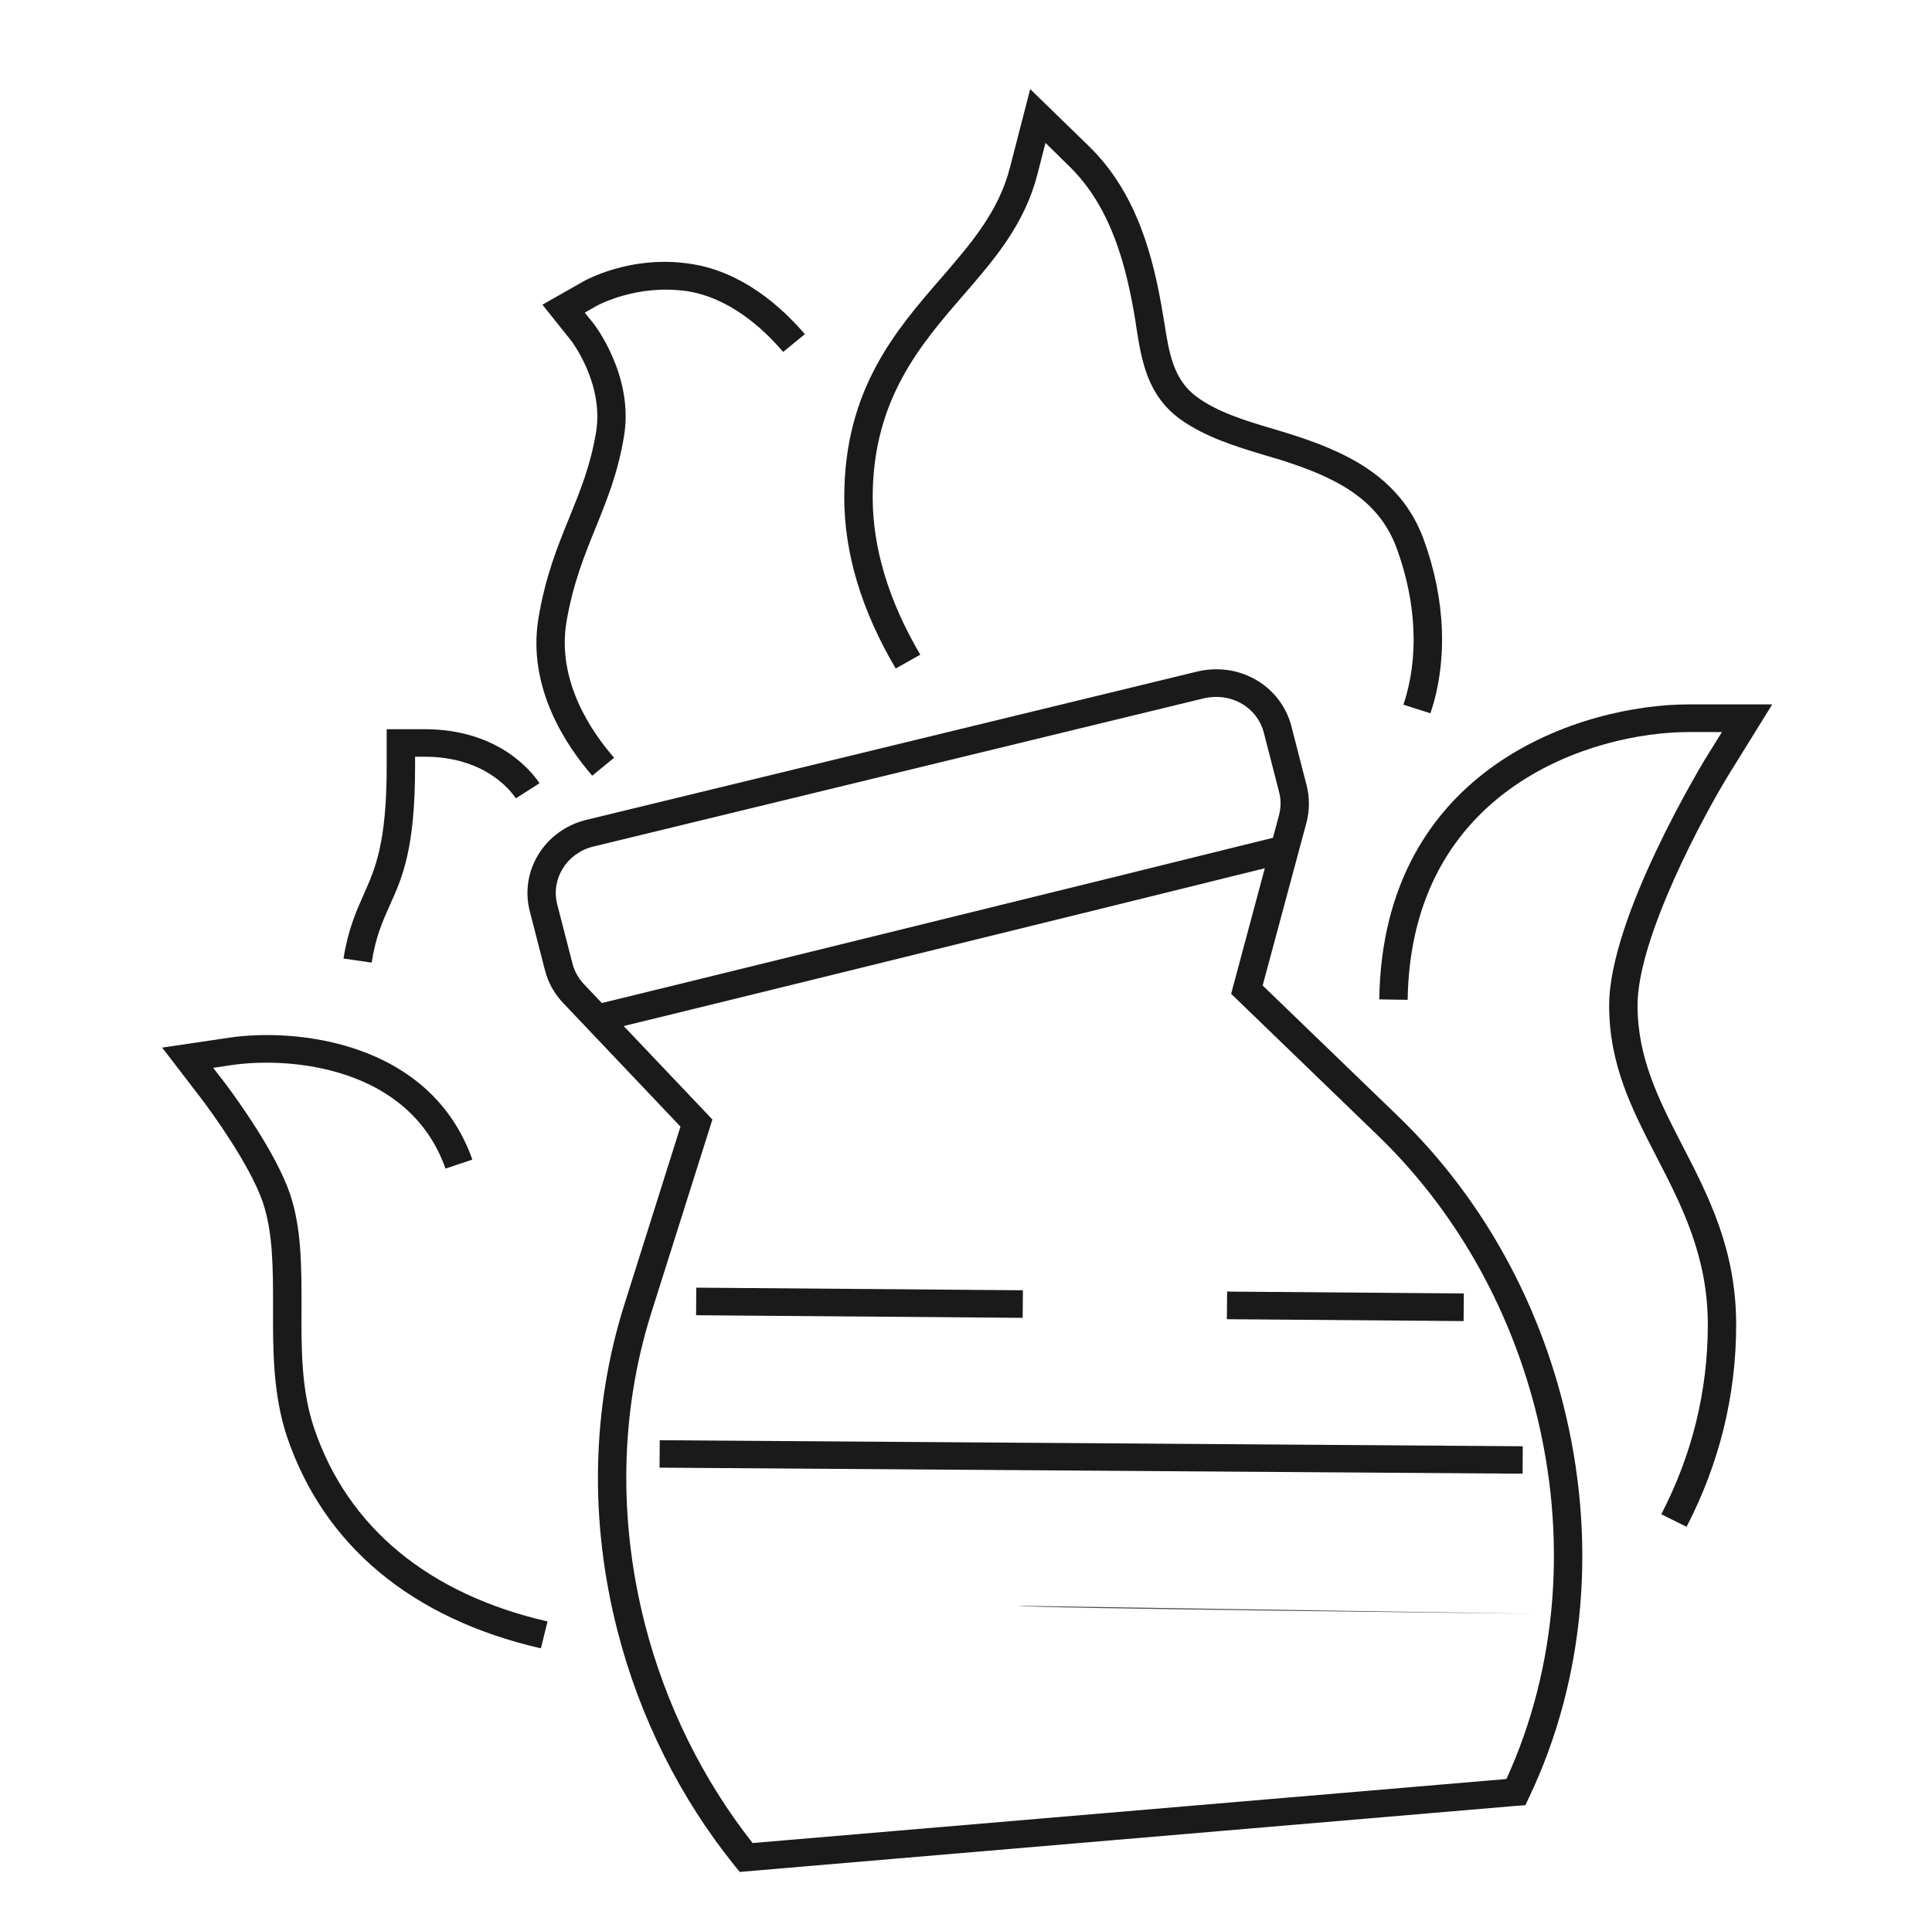
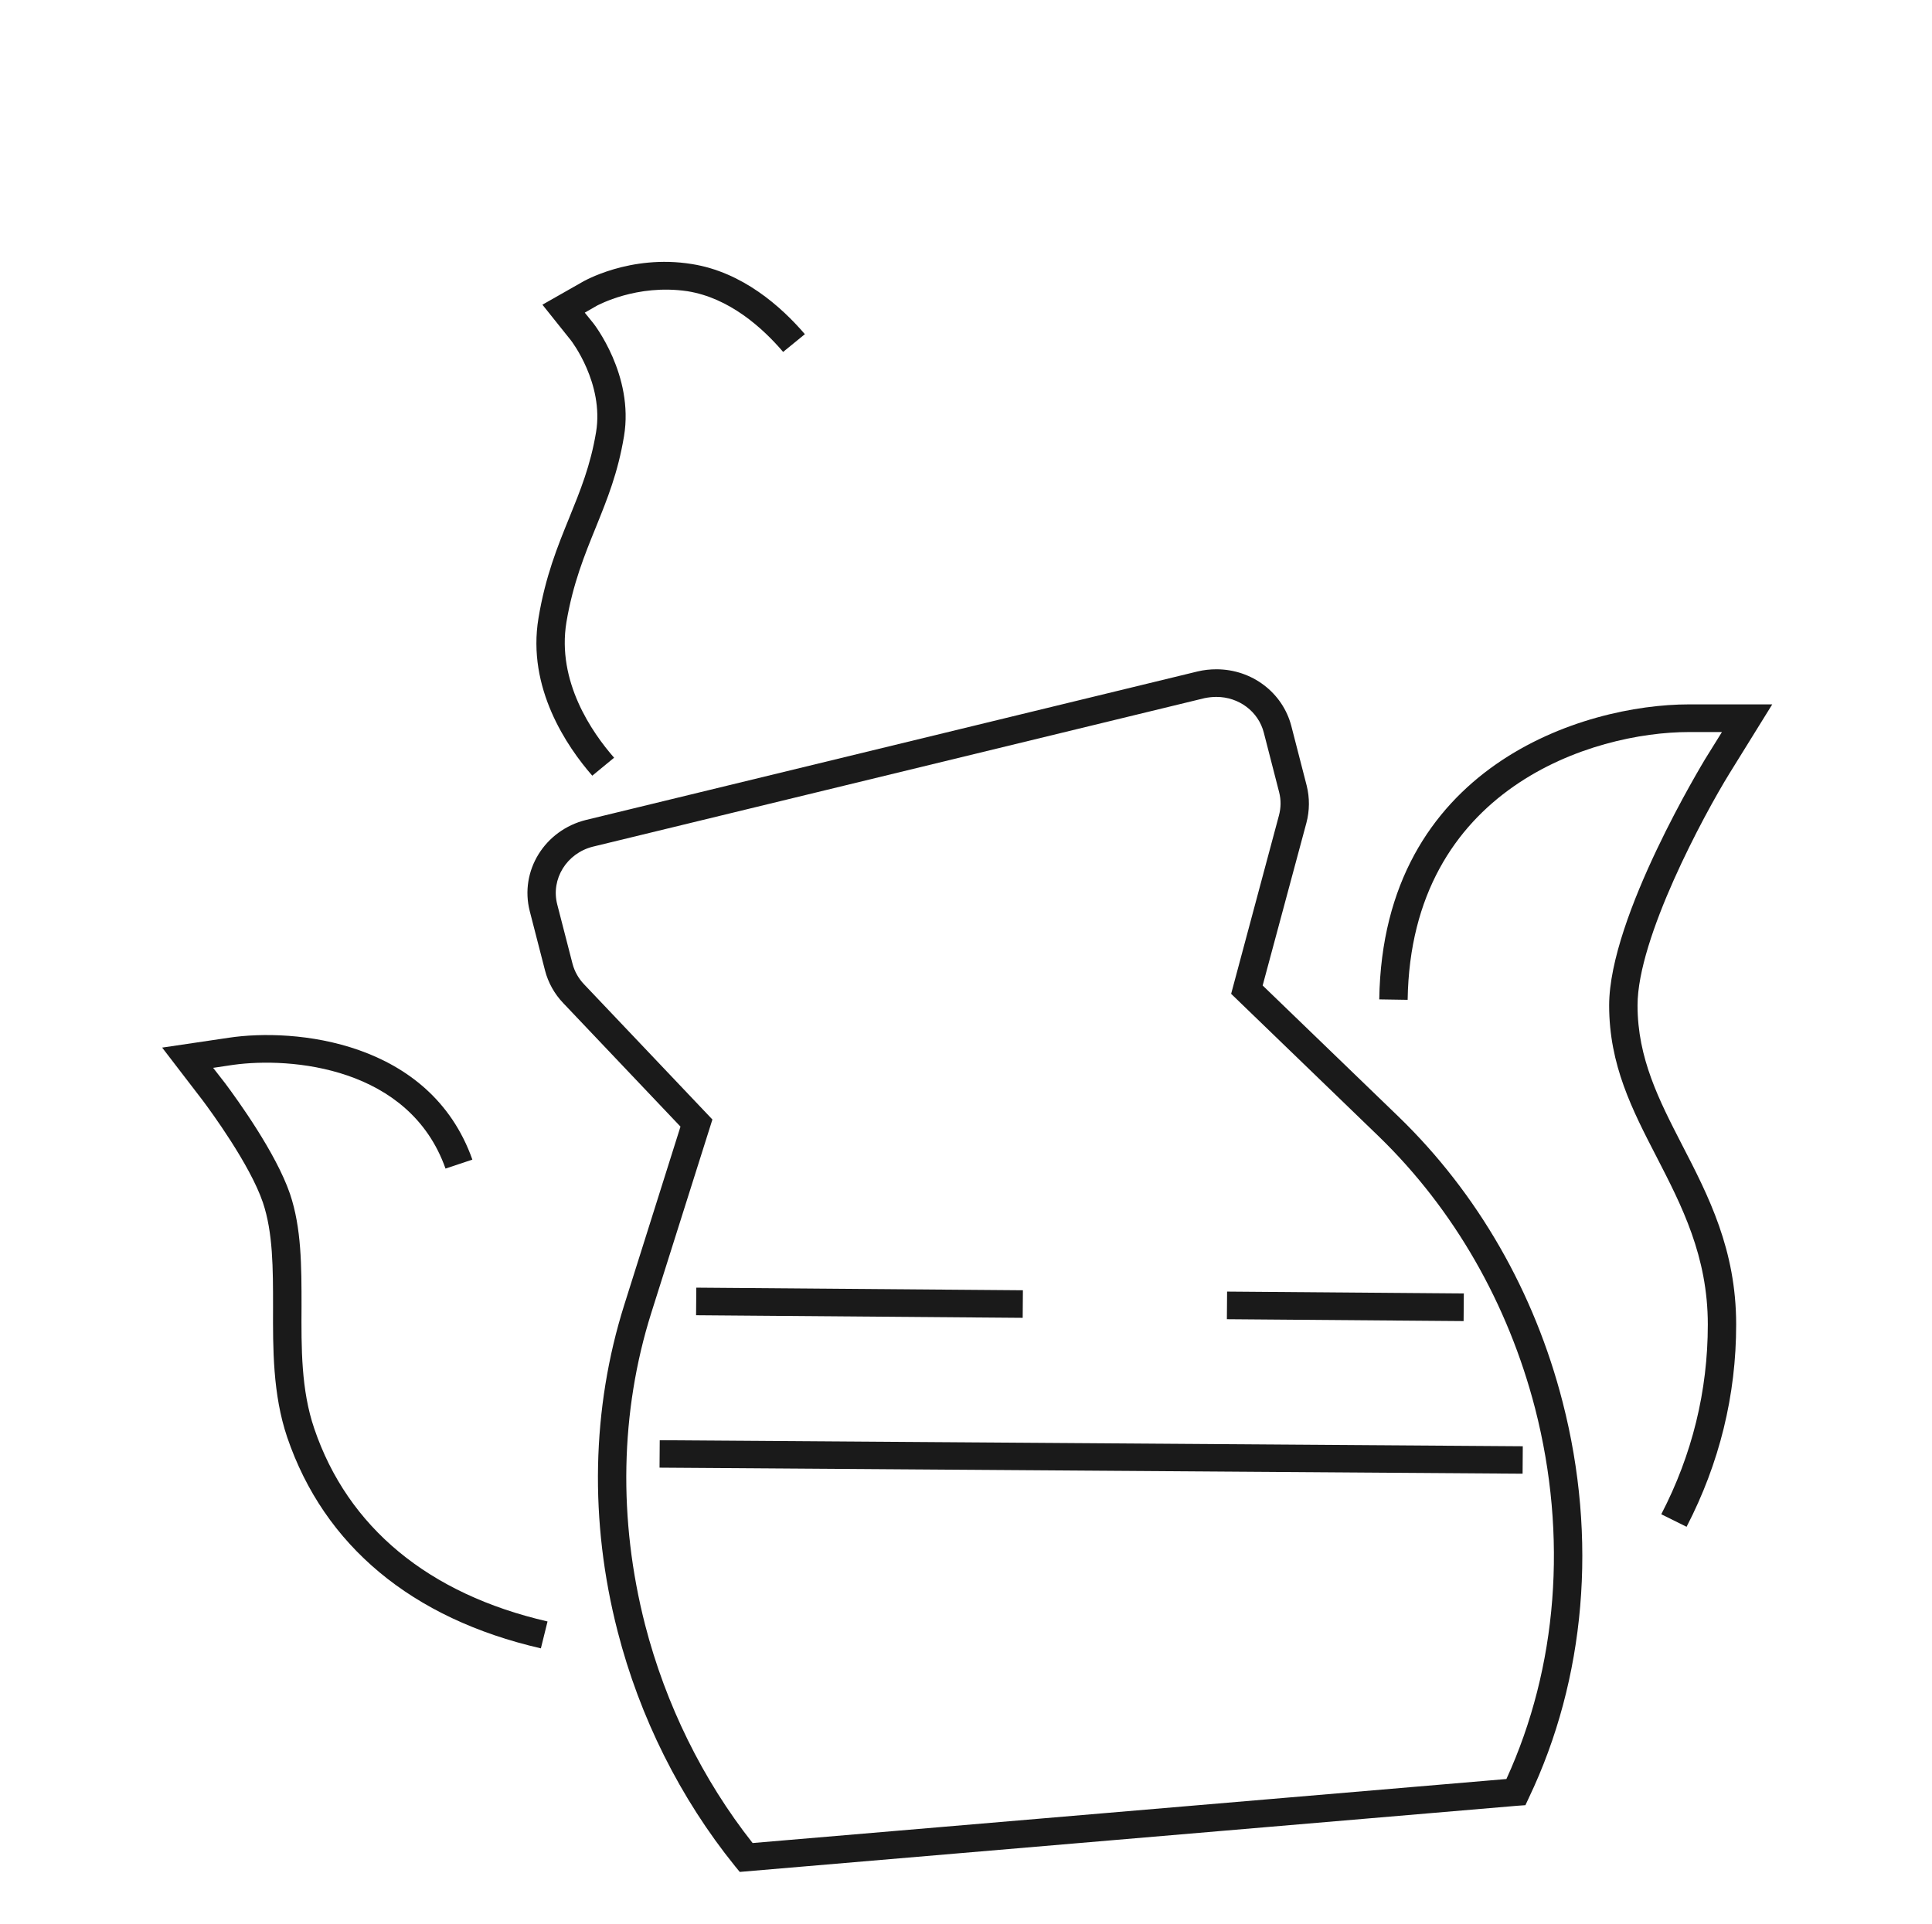
<svg xmlns="http://www.w3.org/2000/svg" version="1.1" id="Layer_1" x="0px" y="0px" width="42.667px" height="42.5px" viewBox="0 0 42.667 42.5" style="enable-background:new 0 0 42.667 42.5;" xml:space="preserve">
  <g>
    <path style="fill:#1A1A1A;" d="M37.247,33.723l-0.559-0.277c0.683-1.316,1.028-2.725,1.028-4.19c0-1.508-0.575-2.623-1.131-3.702   c-0.539-1.043-1.048-2.032-1.048-3.346c0-1.964,2.096-5.397,2.117-5.437l0.374-0.602h-0.727c-2.119,0-6.143,1.235-6.214,5.915   l-0.627-0.01c0.077-5.154,4.509-6.516,6.841-6.516h1.838l-0.946,1.527c-0.566,0.918-2.029,3.632-2.029,5.121   c0,1.169,0.476,2.094,0.979,3.073c0.59,1.141,1.199,2.325,1.199,3.975C38.343,30.816,37.973,32.319,37.247,33.723z" />
-     <path style="fill:#1A1A1A;" d="M31.59,15.755l-0.597-0.19c0.347-1.023,0.293-2.25-0.147-3.454   c-0.399-1.084-1.329-1.568-2.606-1.966l-0.313-0.092c-0.622-0.187-1.327-0.402-1.879-0.806c-0.716-0.531-0.838-1.29-0.953-2.021   l-0.023-0.157c-0.194-1.169-0.52-2.491-1.47-3.408l-0.513-0.505l-0.177,0.69c-0.286,1.111-0.942,1.872-1.64,2.678   c-0.942,1.089-1.999,2.305-1.999,4.463c0,1.119,0.354,2.29,1.051,3.474l-0.543,0.304c-0.754-1.277-1.136-2.547-1.136-3.777   c0-2.381,1.136-3.689,2.14-4.846c0.656-0.761,1.268-1.463,1.52-2.444l0.446-1.73l1.297,1.261c1.071,1.042,1.432,2.477,1.64,3.747   l0.027,0.161c0.104,0.666,0.198,1.245,0.712,1.627c0.465,0.343,1.085,0.529,1.684,0.708l0.32,0.096   c1.258,0.392,2.492,0.942,3.008,2.34C31.925,13.238,31.979,14.602,31.59,15.755z" />
    <path style="fill:#1A1A1A;" d="M13.08,17.133c-0.556-0.637-1.446-1.936-1.188-3.48c0.153-0.923,0.421-1.581,0.678-2.213   c0.247-0.609,0.47-1.154,0.594-1.896c0.177-1.077-0.548-2.018-0.556-2.027L11.979,6.73l0.886-0.504c0,0,1.043-0.616,2.413-0.394   c1.119,0.176,1.976,0.942,2.497,1.549l-0.48,0.392c-0.455-0.533-1.189-1.194-2.115-1.341c-1.126-0.166-1.984,0.317-1.993,0.317   l-0.273,0.157l0.189,0.233c0.007,0.009,0.902,1.147,0.678,2.495c-0.135,0.811-0.369,1.385-0.617,2   c-0.257,0.632-0.511,1.256-0.655,2.109c-0.215,1.31,0.565,2.436,1.053,2.993L13.08,17.133z" />
    <path style="fill:#1A1A1A;" d="M11.945,36.408c-2.85-0.655-4.788-2.269-5.603-4.664c-0.32-0.946-0.315-1.97-0.312-2.869   c0-0.861,0-1.649-0.225-2.317c-0.286-0.839-1.155-2.02-1.326-2.249l-0.898-1.17l1.473-0.218c1.442-0.218,4.444,0.057,5.378,2.692   l-0.593,0.198c-0.796-2.25-3.417-2.468-4.689-2.291l-0.443,0.066l0.27,0.347c0.262,0.353,1.116,1.527,1.427,2.436   c0.255,0.756,0.255,1.594,0.255,2.482c-0.005,0.923-0.01,1.85,0.281,2.702c0.741,2.183,2.523,3.656,5.152,4.261L11.945,36.408z" />
-     <path style="fill:#1A1A1A;" d="M8.208,21.262l-0.622-0.091c0.101-0.639,0.283-1.047,0.445-1.412   C8.285,19.19,8.54,18.626,8.54,16.92v-0.814h0.833c1.615,0,2.354,0.912,2.542,1.194l-0.523,0.333   c-0.145-0.214-0.72-0.919-2.019-0.919H9.167v0.206c0,1.835-0.281,2.457-0.553,3.062C8.445,20.361,8.293,20.703,8.208,21.262z" />
    <path style="fill:#1A1A1A;" d="M16.337,41.346l-0.105-0.128c-1.209-1.495-2.104-3.286-2.591-5.181   c-0.628-2.436-0.575-4.927,0.144-7.211l1.243-3.942l-2.59-2.729c-0.192-0.2-0.333-0.453-0.401-0.718l-0.338-1.313   c-0.227-0.889,0.329-1.786,1.241-2.013l13.511-3.281c0.135-0.032,0.274-0.047,0.413-0.047c0.784,0,1.464,0.515,1.655,1.256   l0.338,1.312c0.068,0.271,0.066,0.554-0.006,0.825l-0.966,3.591l3.008,2.904c1.742,1.689,2.993,3.867,3.617,6.298   c0.773,3.006,0.509,6.11-0.747,8.742l-0.075,0.161l-0.182,0.013L16.337,41.346z M26.864,15.393c-0.088,0-0.176,0.01-0.261,0.027   l-13.511,3.281c-0.577,0.145-0.93,0.715-0.786,1.275l0.338,1.312c0.044,0.167,0.132,0.325,0.255,0.453l2.834,2.986l-1.351,4.275   c-0.686,2.178-0.732,4.562-0.135,6.888c0.453,1.755,1.27,3.419,2.374,4.818l16.647-1.414c1.131-2.473,1.356-5.367,0.635-8.18   c-0.599-2.319-1.793-4.402-3.451-6.011l-3.263-3.152l1.055-3.937c0.046-0.171,0.049-0.345,0.005-0.516l-0.338-1.314   C27.792,15.716,27.361,15.393,26.864,15.393z" />
-     <path style="fill:#1A1A1A;" d="M13.261,22.788l-0.152-0.589c1.534-0.372,7.424-1.823,11.396-2.802   c2.072-0.515,3.624-0.895,3.758-0.929l0.152,0.59c-0.137,0.035-1.687,0.418-3.757,0.929C20.687,20.966,14.795,22.417,13.261,22.788   z" />
    <rect x="27.101" y="28.543" transform="matrix(1 0.008 -0.008 1 0.227 -0.232)" style="fill:#1A1A1A;" width="5.228" height="0.61" />
    <rect x="15.378" y="28.466" transform="matrix(1 0.008 -0.008 1 0.227 -0.148)" style="fill:#1A1A1A;" width="7.213" height="0.609" />
    <rect x="14.555" y="31.886" transform="matrix(1 0.007 -0.007 1 0.238 -0.177)" style="fill:#1A1A1A;" width="19.06" height="0.606" />
-     <path style="fill:#505050;" d="M33.916,35.644c0,0-11.41-0.122-11.41-0.177" />
  </g>
  <g>
-     <path style="fill:#1A1A1A;" d="M41.133,14.433v6.691" />
-   </g>
+     </g>
</svg>